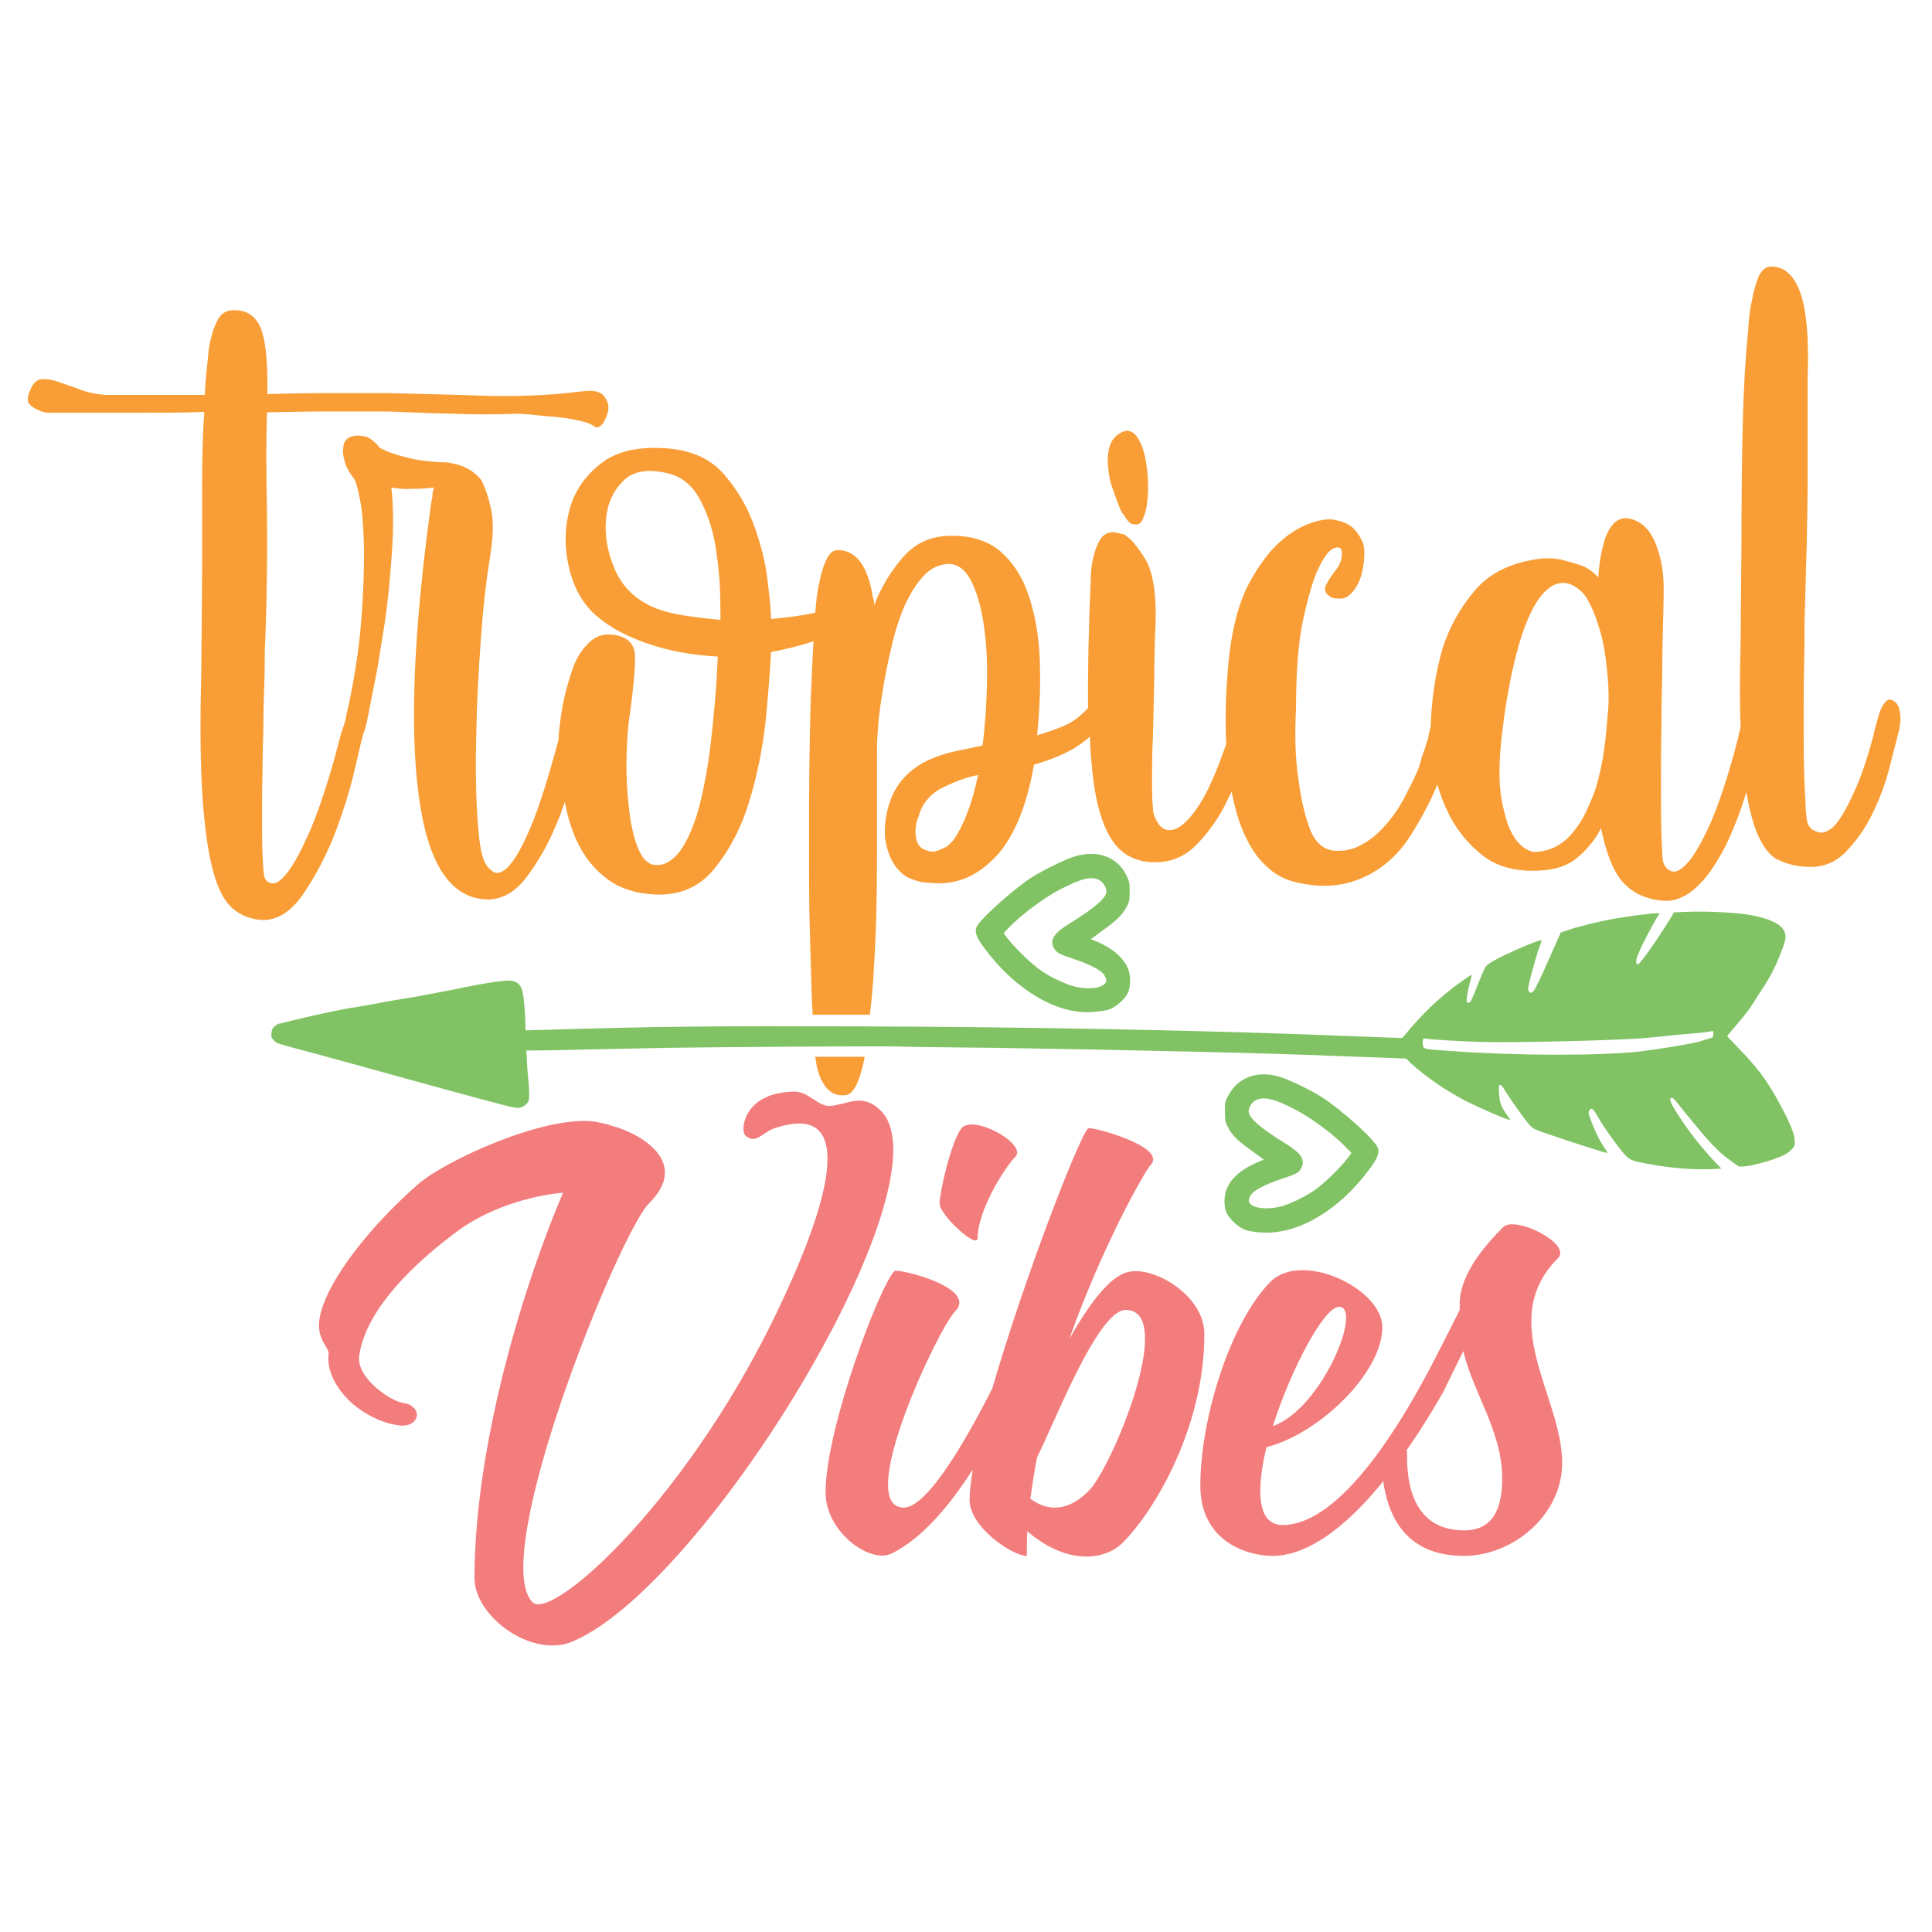
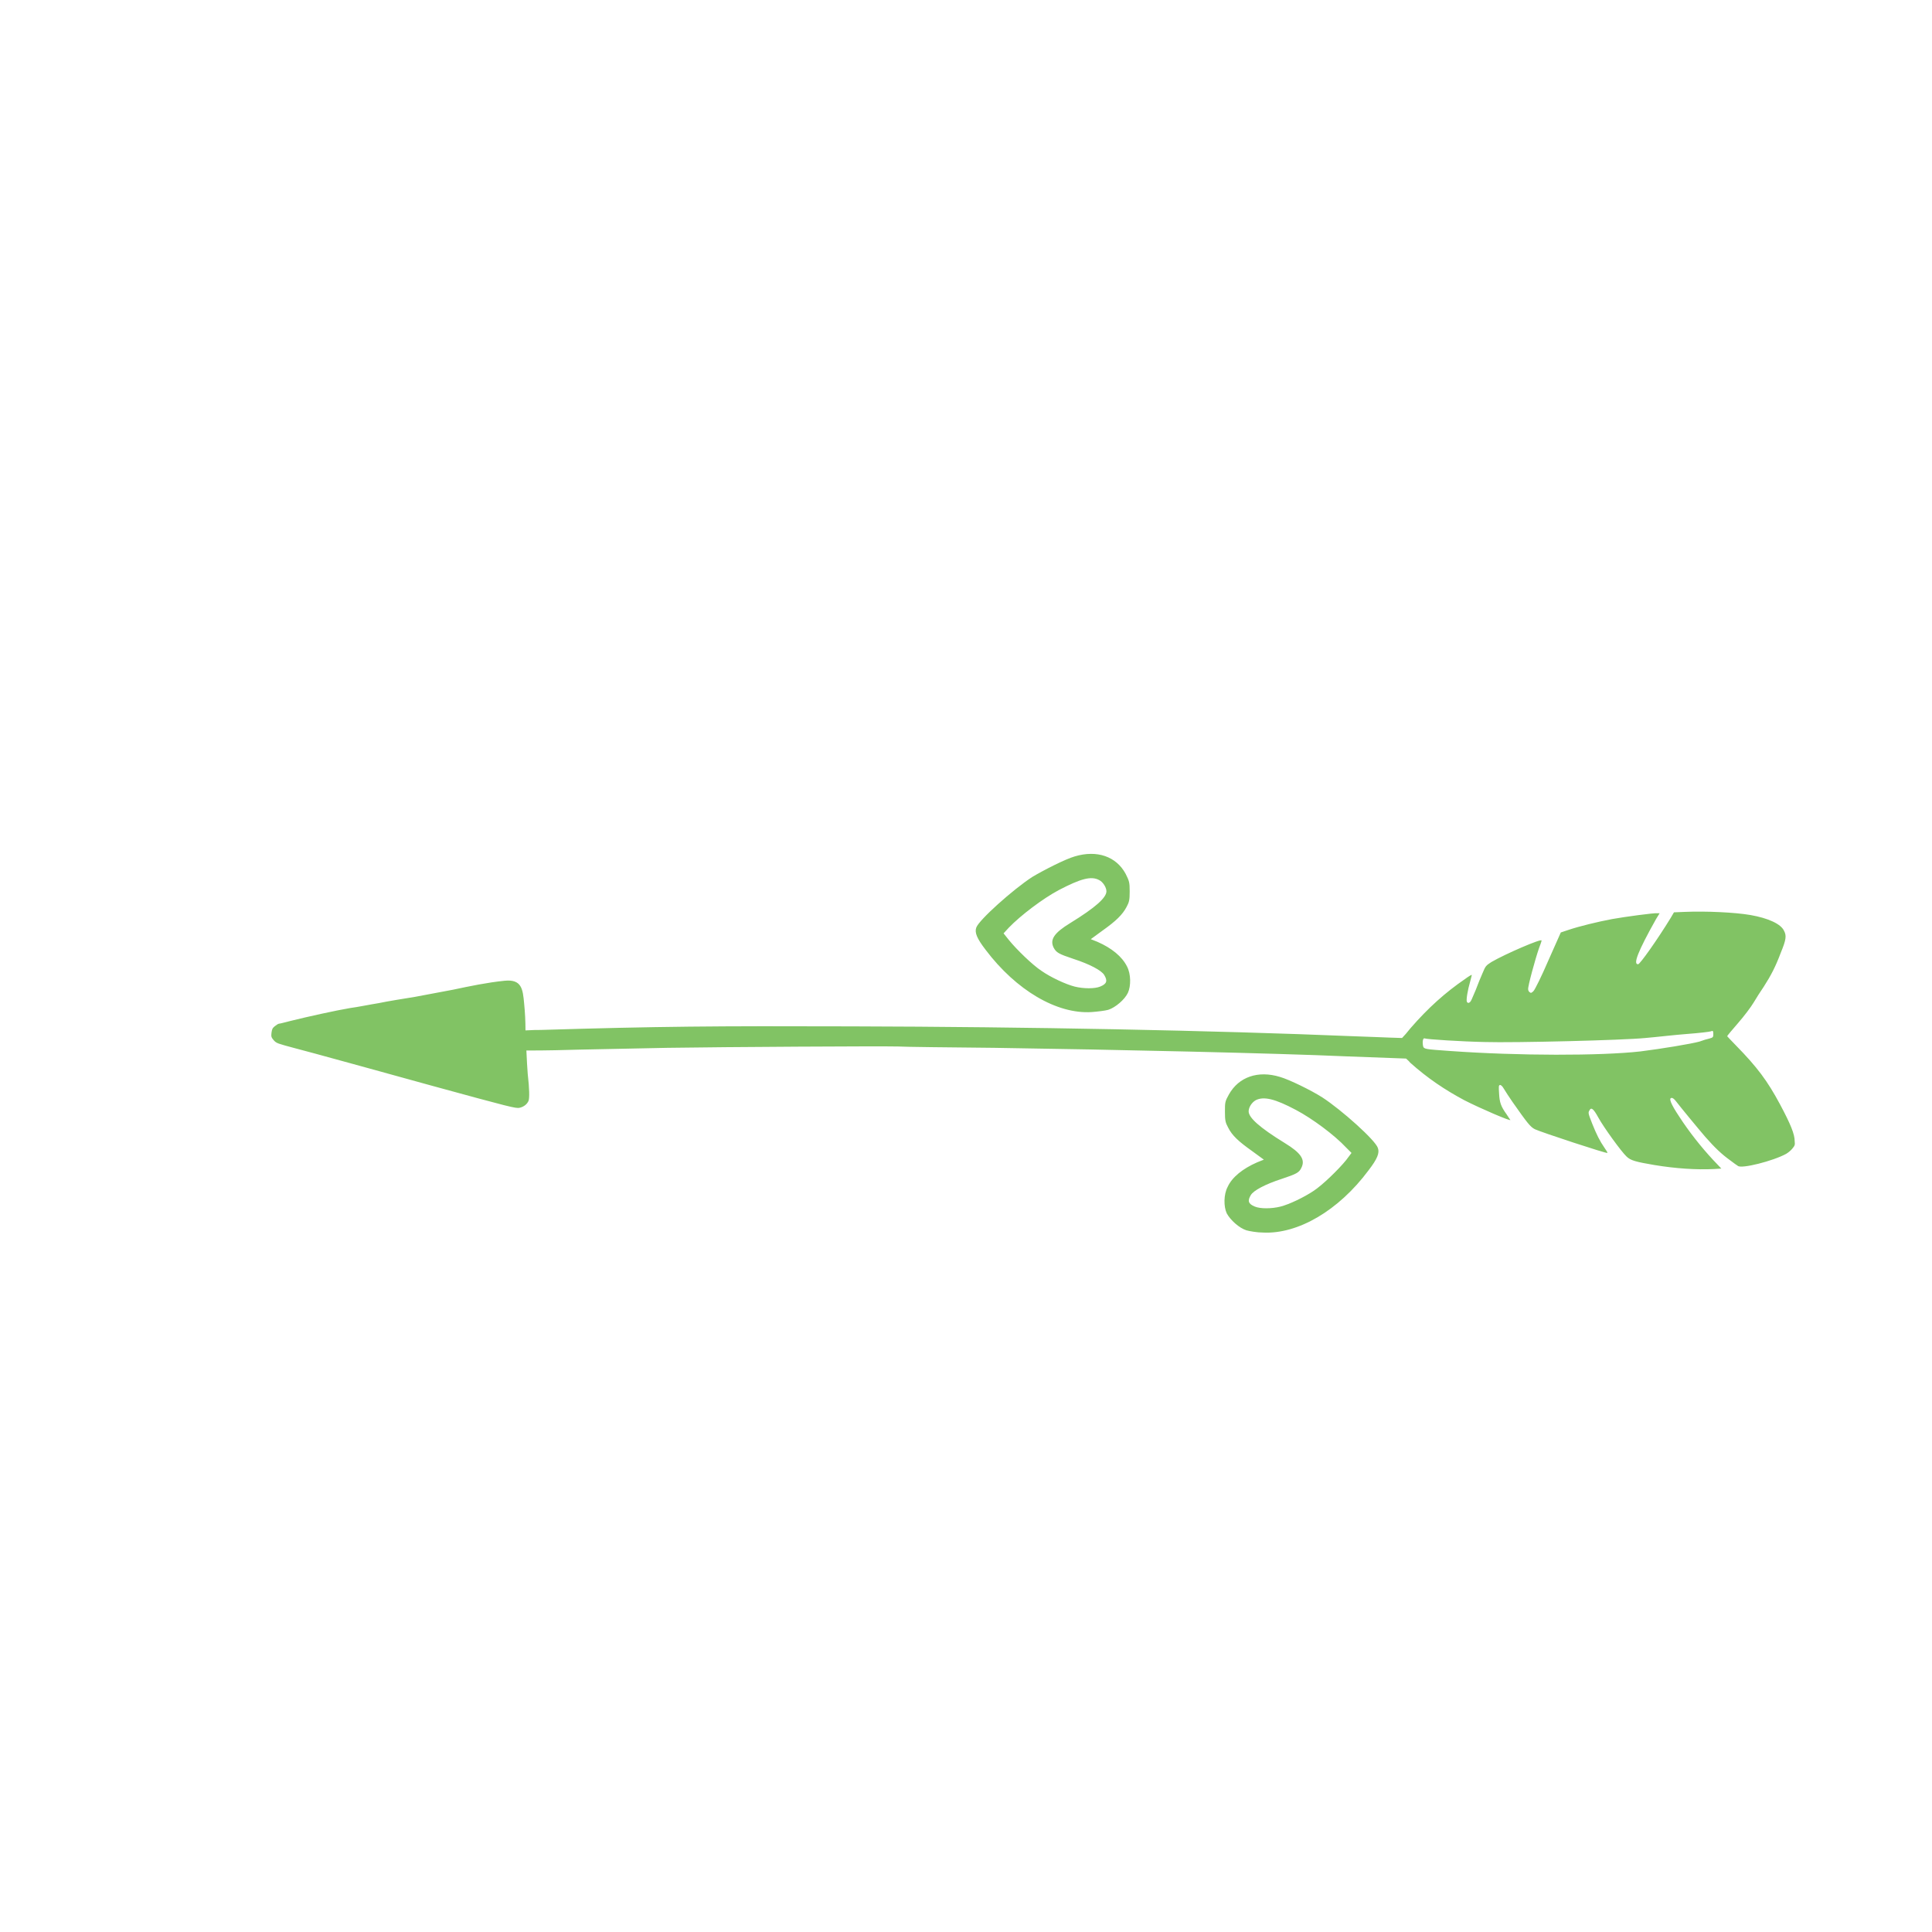
<svg xmlns="http://www.w3.org/2000/svg" version="1.1" id="Layer_1" x="0px" y="0px" viewBox="0 0 432 432" enable-background="new 0 0 432 432" xml:space="preserve">
-   <path fill="#F37C7C" d="M127.9,367.1c-9.1,3.7-21.8-5.7-21.8-14.2c0-30,11.1-65.9,19.8-86.2c-6.9,0.6-16.8,3.3-24.3,9.1  c-11.7,8.8-20,18.4-21.3,27.4c-0.6,5,7.1,10.1,9.8,10.5c0.9,0.1,1.7,0.4,2.2,0.9c0.6,0.5,1,1.1,0.9,1.9c-0.1,1.4-1.7,2.6-4.1,2.2  c-3.8-0.5-8-2.6-11.1-5.6c-3.3-3.3-5-7.1-4.5-10.5c0-0.4-0.3-0.8-0.6-1.5c-0.9-1.4-2.3-3.6-1.1-7.8c2-7.5,10.8-19,21.8-28.6  c5.9-5.1,28-15.4,39.4-13.9c1.4,0.3,2.7,0.5,3.7,0.9c5.9,1.5,18,7.9,8.4,17.4c-6.6,6.6-36.1,79.1-26,89.2  c4.5,4.3,36.1-24.1,56.4-68.7c7.7-16.6,18-44.2-2.4-37.3c-2.6,0.9-4.2,3.8-6.5,1.5c-1.1-1.1-0.3-9.7,11.2-9.7c2.9,0,5.2,3.3,7.7,3.2  c4.2-0.3,7.3-3.1,11.5,1.1C212.6,264.3,157.7,354.7,127.9,367.1z M218.6,276.8c0-5.9,5.7-15.3,8.4-18.1c2.9-2.8-9.6-9.8-12.1-6.3  c-2.3,3.2-4.8,14.2-4.8,16.7C210.1,271.7,218.6,279.5,218.6,276.8z M269.3,298.3c0,20.7-11,39.4-18.3,46.7  c-3.4,3.4-11.6,5.6-21.3-2.6c-0.1,1.8-0.1,3.7-0.1,5.5c-3.2,0-12.8-6.4-12.8-12.5c0-1.8,0.3-4.1,0.7-6.8  c-4.9,7.7-11.2,15.4-18.2,18.8c-4.7,2.3-14.7-4.8-14.7-13.7c0-14.3,12.1-46.2,15.4-49.5c0.8-0.6,18.9,3.7,13.5,9.1  c-3.6,3.6-22.7,43.8-11.4,43.8c5.7,0,15.3-17.8,19.8-26.7c7.1-24.5,19.3-56,21.4-58.1c0.5-0.5,18.1,4.1,13.9,8.3  c-1,1-10.5,17.4-18.1,38.8c4.2-7.4,8.8-13.8,12.9-14.9C257.6,282.8,269.3,289.5,269.3,298.3z M251.7,292.9c-6.3,0-16.2,26-19.8,32.9  c-0.6,3.1-1.1,6.3-1.5,9.3c2.2,1.7,7.1,4.2,13-1.7C248.5,328.5,263.3,292.9,251.7,292.9z M349.3,327.1c0,11.6-10.9,20.8-22,20.8  c-13.3,0-17-9.4-18-16.7c-7,8.7-16,16.7-24.8,16.7c-5.6,0-16.1-3.2-16.1-15.7c0-15.4,6.9-36.8,15.7-45.6c7-7,25,1.5,25,10.2  c0,10-13.9,23.7-25.9,26.8c-2.3,9.4-2.2,17.4,3.6,17.4c13.4,0,27.1-24.3,31.8-32.9c0.6-1,4.6-8.8,7.8-15.2c0-0.8,0-1.4,0-1.9  c0.3-5.1,3.6-10.5,9.7-16.6c2.6-2.7,15.4,3.7,12.3,6.9C334.4,295.3,349.3,312.3,349.3,327.1z M284.6,318.9  c11.1-4,20.2-26.7,14.8-26.7C296,292.3,288.7,306.1,284.6,318.9z M335.9,330.6c0-10.6-6.5-19.1-8.7-28.5c-2.2,4.5-4.1,8.3-4.3,8.8  c-1.5,2.7-4.5,7.8-8.4,13.4c0.1,0.1,0.1,0.3,0.1,0.5c0,4.2,0,17.4,12.8,17.4C332.2,342.2,335.9,339.5,335.9,330.6z" />
-   <path fill="#F99E36" d="M182.3,236.3c4.1,0,7.9,0,11,0c0,0.1,0,0.2,0,0.3c-1.1,5.4-2.5,8.2-4.3,8.3c-1.2,0.1-2.3-0.1-3.1-0.7  c-0.8-0.5-1.5-1.3-2.1-2.5C183.1,240.5,182.6,238.7,182.3,236.3z M248.9,109.6c0.6,1.7,1.1,3.1,1.6,4.3c0.3,0.6,0.5,1,0.7,1.1  c0.7,1.2,1.3,1.9,1.6,2c0.3,0.2,0.5,0.2,0.7,0.2c1,0.3,1.8-0.2,2.2-1.6c0.6-1.3,0.9-3.2,1-5.6c0.1-2.4-0.1-4.7-0.5-7  c-0.4-2.3-1.1-4.1-2-5.4c-1-1.3-2.1-1.6-3.5-0.9c-1.4,0.8-2.2,1.8-2.6,3.2c-0.4,1.4-0.5,2.9-0.3,4.6  C247.9,106.3,248.3,108,248.9,109.6z M424.2,165c-0.3,1.2-0.9,3.4-1.7,6.6c-0.8,3.2-2,6.5-3.6,9.9c-1.6,3.4-3.6,6.3-6.1,8.9  c-2.5,2.6-5.5,3.7-9.1,3.4c-2.1-0.1-4.1-0.6-6-1.5c-1.9-0.8-3.5-2.9-4.9-6.2c-0.9-2.3-1.7-5.3-2.3-9c-0.8,2.6-1.7,5.3-2.9,8.1  c-1.2,3-2.6,5.7-4.2,8.2c-1.6,2.5-3.3,4.5-5.3,6c-2,1.5-4.1,2.2-6.3,2c-3.6-0.3-6.5-1.6-8.7-3.9c-2.2-2.3-3.9-6.4-5.1-12.3  c-1.4,2.7-3.3,5-5.7,6.9c-2.5,1.9-5.9,2.7-10.2,2.6c-4.4-0.1-8-1.3-10.8-3.6c-2.9-2.3-5.1-5-6.9-8.2c-1.3-2.5-2.3-5-3-7.5  c-1.7,4.2-3.9,8.2-6.5,12.2c-3.2,4.7-7.3,7.8-12.4,9.5c-3.8,1.2-8,1.3-12.6,0.2c-2.6-0.6-4.7-1.7-6.5-3.4c-1.8-1.6-3.3-3.6-4.5-6  c-1.2-2.3-2.1-4.9-2.8-7.7c-0.3-1.1-0.5-2.1-0.7-3.2c-0.6,1.2-1.2,2.5-1.9,3.8c-1.8,3.3-4,6.2-6.5,8.6c-2.6,2.4-5.6,3.5-9.2,3.4  c-3.5-0.1-6.2-1.4-8.2-3.7c-2-2.3-3.5-5.9-4.5-10.8c-0.7-3.7-1.2-8.2-1.4-13.6c-0.4,0.3-0.7,0.7-1.2,1c-2.4,2-6.2,3.8-11.3,5.3  c-0.9,5.1-2.1,9.3-3.6,12.7c-1.5,3.4-3.2,6.1-5.2,8.1c-2,2-4,3.5-6.1,4.4c-2.1,0.9-4.2,1.3-6.3,1.3c-1.2,0-2.3-0.1-3.4-0.2  c-0.9-0.1-1.9-0.4-2.9-0.8c-1.1-0.4-2-1.1-2.9-2.1c-1.1-1.2-1.9-2.8-2.5-5c-0.6-2.1-0.6-4.6,0-7.7c0.6-2.7,1.6-5,3-6.8  c1.4-1.8,3.1-3.2,5-4.3c1.9-1,4-1.8,6.3-2.4c2.3-0.5,4.7-1,7.1-1.5c0.6-4.6,0.9-9.4,1-14.3c0.1-4.9-0.2-9.3-0.8-13.2  c-0.6-3.9-1.6-7.1-2.9-9.6c-1.4-2.5-3.1-3.6-5.2-3.5c-2.1,0.2-3.9,1.1-5.5,2.9c-1.6,1.8-2.9,4-4.1,6.6c-1.1,2.6-2.1,5.6-2.8,8.8  c-0.8,3.2-1.4,6.3-1.9,9.3c-0.5,3-0.9,5.7-1.1,8.1c-0.2,2.4-0.3,4.2-0.3,5.4c0,7.4,0,15.5,0,24.4c0,8.9-0.2,17.2-0.7,25  c-0.2,3.7-0.5,7.2-0.9,10.3c-1.4,0-2.8,0-4.2,0c-3.1,0-5.9,0-8.6,0c0-0.6,0-1.2-0.1-1.8c-0.2-4.7-0.3-10.1-0.5-16.2  c-0.2-6.1-0.2-12.5-0.2-19.4c0-6.8,0-13.5,0.1-19.9c0.1-6.4,0.2-12.5,0.5-18.2c0.1-2.9,0.3-5.6,0.4-8c-3.1,1-6.3,1.8-9.5,2.4  c-0.2,4.1-0.6,9.2-1.2,15.4c-0.7,6.2-1.9,12.3-3.7,18.1c-1.8,5.9-4.4,10.8-7.8,15c-3.4,4.1-7.8,6-13.4,5.7c-3.9-0.2-7.2-1.2-9.9-3  c-2.7-1.9-4.8-4.2-6.4-7c-1.6-2.8-2.7-5.9-3.4-9.2c-0.1-0.5-0.2-1-0.3-1.5c-0.6,1.8-1.3,3.7-2.1,5.5c-1.8,4.3-4,8.1-6.6,11.5  c-2.6,3.4-5.7,5-9.1,4.8c-8-0.5-12.9-8.2-14.9-23.4c-2-15.2-1.1-36.6,2.7-64.4c0-0.3,0.1-0.7,0.2-1.4c0.1-0.3,0.2-0.7,0.2-1.2  c0-0.5,0.1-1.1,0.4-1.7c-1.5,0.2-3.1,0.3-4.8,0.3c-1.7,0.1-3.3,0-4.8-0.3c0.5,4.4,0.5,9.3,0.1,15c-0.4,5.6-0.9,11-1.7,16.1  c-0.8,5.1-1.5,9.6-2.3,13.4c-0.8,3.8-1.2,6.2-1.4,7.1c-0.3,1.6-0.7,2.9-1.1,3.9c-0.3,1.2-1,4.1-2,8.5c-1.1,4.5-2.6,9.2-4.5,14.1  c-2,4.9-4.3,9.2-7,13.1c-2.7,3.8-5.8,5.7-9.2,5.5c-2.4-0.2-4.5-1-6.3-2.5c-1.8-1.5-3.3-4.2-4.4-8.2c-1.1-4-1.9-9.5-2.4-16.5  c-0.5-7-0.6-16.3-0.3-27.9l0.2-22.7c0-7,0-13.5,0-19.5c0-5.9,0.1-11.4,0.5-16.3c-5.2,0.2-10.5,0.2-15.9,0.2c-5.3,0-10.7,0-16.1,0  h-2.7c-0.6,0-1-0.1-1.4-0.2c-1-0.3-2-0.8-2.8-1.5c-0.8-0.7-0.8-1.9,0.1-3.7c0.6-1.3,1.4-2.1,2.5-2.1c1.1-0.1,2.3,0.1,3.7,0.6  c1.4,0.5,3,1,4.8,1.7c1.8,0.7,3.8,1.1,6.1,1.2h21.8c0.1-2.8,0.4-5.6,0.7-8.3c0.1-1.8,0.4-3.5,0.9-5.2c0.3-1.2,0.8-2.4,1.4-3.5  c0.7-1.1,1.6-1.8,2.8-1.9c2.9-0.3,5.1,0.8,6.4,3.3c1.3,2.5,1.9,7.6,1.8,15.4c4.5-0.1,9-0.2,13.5-0.2c4.5,0,9,0,13.5,0  c7.2,0.2,14.4,0.3,21.7,0.6c7.3,0.2,14.5-0.1,21.7-1c2.4-0.3,4,0,4.8,1c0.8,1,1.2,2,1,3.2c-0.2,1.1-0.6,2.1-1.2,3  c-0.7,0.9-1.4,1.1-2.1,0.5c-0.8-0.5-1.9-0.9-3.5-1.2c-1.6-0.4-3.3-0.6-5.1-0.8c-1.8-0.1-3.5-0.3-5.2-0.5c-1.7-0.1-2.8-0.2-3.4-0.2  c-4.8,0.2-9.6,0.2-14.4,0c-4.8-0.1-9.6-0.3-14.4-0.5c-4.5,0-9,0-13.5,0c-4.5,0-9,0.1-13.5,0.2c-0.2,5.1-0.2,12.5,0,22.2  c0.1,9.7,0,20.1-0.5,31.4c0,1.8,0,4.1-0.1,7c-0.1,2.9-0.2,6-0.2,9.5c-0.1,3.5-0.2,7-0.2,10.6c-0.1,3.6-0.1,6.9-0.1,10  c0,3.1,0,5.7,0.1,8c0.1,2.3,0.2,3.8,0.3,4.5c0.1,1.2,0.7,1.9,1.7,2.1c1,0.2,2.2-0.6,3.7-2.6c1.5-1.9,3.2-5.2,5.2-9.8  c1.9-4.6,4.1-11.1,6.3-19.7c0.4-1.6,0.9-3,1.3-4.2c0.2-1,0.4-2.1,0.7-3.2c1.5-7.2,2.5-13.8,2.9-19.7c0.5-5.9,0.6-11.1,0.6-15.4  c-0.1-4.3-0.3-7.9-0.8-10.6c-0.5-2.7-0.9-4.4-1.4-5.2c-1-1.3-1.7-2.5-2-3.5c-0.3-1-0.5-1.8-0.5-2.6c0-0.7,0.1-1.4,0.2-1.8  c0.3-0.7,0.7-1.2,1.4-1.5c0.6-0.2,1.1-0.3,1.6-0.3c0.6,0,1.2,0.1,1.8,0.2c1,0.3,2.1,1.1,3.2,2.5c1.4,0.8,3.3,1.5,5.7,2.1  c2.5,0.7,5.6,1.1,9.3,1.2c0.5,0,1.3,0.2,2.5,0.5c2.1,0.6,3.8,1.7,5.2,3.4c0.9,1.7,1.6,3.8,2.2,6.5c0.6,2.7,0.5,6.2-0.2,10.6  c-0.9,5.4-1.6,11.7-2.1,18.8c-0.5,7.1-0.9,14.1-1,20.8c-0.2,6.8-0.1,12.8,0.2,18c0.3,5.3,0.8,8.8,1.6,10.6c0.5,1.1,1.2,1.8,2.1,2.4  c1,0.5,2.2,0,3.6-1.6c1.4-1.6,3-4.5,4.8-8.8c1.8-4.3,3.8-10.7,6.1-19.2c0,0,0-0.1,0-0.1c0-0.9,0.1-1.8,0.2-2.6  c0.3-2.5,0.6-4.5,0.9-5.9c0.6-2.8,1.4-5.4,2.2-7.7c0.7-1.9,1.8-3.7,3.3-5.2c1.4-1.5,3.2-2.2,5.3-2c3.4,0.3,5.2,2,5.2,5  c0,3-0.4,7.1-1.1,12.4c-0.5,2.9-0.7,6.2-0.8,10c-0.1,3.8,0.1,7.5,0.5,11.1c0.4,3.6,1,6.6,2,9.1c1,2.5,2.3,3.8,3.9,3.9  c1.9,0.2,3.7-0.8,5.4-2.9c1.6-2.1,3-5.2,4.2-9.2c1.1-4.1,2.1-9,2.8-14.9c0.7-5.9,1.3-12.4,1.6-19.6c-5.6-0.3-10.7-1.2-15.4-2.8  c-4.7-1.6-8.6-3.6-11.6-6.2c-3-2.5-5.1-6.1-6.2-10.6c-1.1-4.5-1.1-8.8,0-13.1c1.1-4.2,3.5-7.7,7.1-10.5c3.6-2.8,8.7-3.9,15.3-3.3  c5.2,0.5,9.4,2.4,12.4,6c3,3.5,5.2,7.4,6.7,11.7c1.5,4.3,2.5,8.4,2.9,12.4c0.5,4,0.7,6.6,0.7,8c3.4-0.3,6.7-0.7,9.9-1.4  c0.2-2.4,0.4-4.7,0.9-6.7c0.3-1.8,0.8-3.4,1.5-5c0.7-1.5,1.5-2.3,2.6-2.3c4.2,0,6.8,3.6,7.9,10.7c0.1,0.2,0.2,0.4,0.2,0.7  c0.1,0.3,0.1,0.7,0,1.1c1.6-4.2,3.8-7.8,6.5-10.9c2.7-3.1,6.1-4.7,10.4-4.8c4.6-0.1,8.4,1,11.3,3.4c2.8,2.4,5,5.7,6.4,9.9  c1.4,4.2,2.3,9,2.5,14.4c0.2,5.4,0,11-0.6,16.9c2.1-0.6,4.1-1.3,6-2.1c1.9-0.8,3.6-2.1,5.1-3.7c0.1-0.1,0.2-0.2,0.3-0.3  c-0.1-7.8,0.1-17.4,0.6-28.7c0-1.9,0.2-3.7,0.7-5.4c0.3-1.4,0.8-2.6,1.5-3.7c0.7-1.1,1.8-1.6,3.3-1.5c0.3,0.2,0.6,0.2,0.9,0.2  c0.3,0.2,0.6,0.2,0.8,0.2c0.2,0,0.5,0.2,0.8,0.5c1.2,0.8,2.6,2.5,4.3,5.3c1.6,2.8,2.4,7.5,2.2,14.1c-0.2,4.1-0.3,8.3-0.3,12.7  c-0.1,4.4-0.2,8.6-0.3,12.6c-0.2,4-0.2,7.4-0.2,10.4c0,2.9,0.1,4.8,0.2,5.7c0,1.2,0.5,2.4,1.3,3.6c0.9,1.2,2.1,1.6,3.6,1.1  c1.5-0.5,3.3-2.2,5.3-5.2c1.9-2.8,4-7.5,6.2-13.9c-0.3-5.3-0.1-11,0.4-17.2c0.7-8,2.3-14.1,4.6-18.5c2.3-4.3,4.8-7.6,7.3-9.7  c2.8-2.5,6-4.1,9.5-4.7c0.7-0.1,1.5-0.1,2.3,0c0.7,0.2,1.5,0.3,2.1,0.6c0.7,0.2,1.4,0.6,2.1,1.2c0.9,0.9,1.6,1.9,2.1,3  c0.5,1.1,0.6,2.8,0.3,5.1c-0.2,1.5-0.5,2.9-1.1,4.1c-0.5,1.1-1.1,2-1.9,2.7c-0.8,0.8-1.8,1.1-3,0.9c-0.6,0-1.1-0.1-1.6-0.5  c-0.9-0.6-1.2-1.3-0.9-2.3c0.6-1.2,1.4-2.4,2.4-3.7c1-1.3,1.4-2.7,1.2-4.2c-0.2-0.7-0.8-0.9-1.8-0.5c-1.1,0.5-2.2,2-3.4,4.5  c-1.2,2.6-2.3,6.3-3.4,11.4c-1.1,5-1.6,11.6-1.6,19.7c-0.3,5.9-0.2,11.1,0.5,15.8c0.5,3.9,1.2,7.5,2.4,10.8c1.1,3.3,3,5.1,5.5,5.4  c2.4,0.2,4.5-0.3,6.4-1.4c1.9-1,3.6-2.5,5.2-4.3s2.9-3.7,4.1-5.9c1.1-2.1,2.1-4.1,3-6.1c0.3-0.7,0.6-1.5,0.8-2.4  c0.2-0.8,0.5-1.6,0.8-2.4c0.3-0.9,0.6-1.9,0.9-2.9c0.1-0.8,0.3-1.6,0.5-2.3c0.2-6.3,1.1-12,2.6-17.3c1.5-4.8,3.9-9.2,7.3-13.2  c3.4-4,8.3-6.3,14.7-7.1c1.4-0.1,2.8-0.1,4.5,0.2c1.2,0.3,2.6,0.7,4.2,1.2c1.6,0.5,3,1.5,4.2,2.8c0-0.6,0.1-1.7,0.3-3.3  c0.2-1.6,0.6-3.2,1-4.7s1.1-2.9,2-3.9c0.9-1,2-1.5,3.4-1.3c2.7,0.5,4.7,2.3,6,5.4c1.3,3.1,1.9,6.5,1.9,10.1c0,1.2,0,3.5-0.1,6.8  c-0.1,3.3-0.2,7.1-0.2,11.3c-0.1,4.2-0.2,8.6-0.2,13.3c-0.1,4.7-0.1,9-0.1,13.1c0,4.1,0,7.6,0.1,10.6c0.1,3,0.2,4.9,0.3,5.6  c0.1,1.2,0.7,2.1,1.7,2.6c1,0.5,2.2,0,3.7-1.6c1.5-1.6,3.2-4.5,5.2-8.9c1.9-4.3,4.1-10.8,6.3-19.4c0.1-0.8,0.3-1.4,0.5-2.1  c-0.2-5.2-0.2-11.4,0-18.6l0.2-22.7c0-10.4,0.1-19.4,0.3-27.2c0.2-7.8,0.6-14.5,1.2-20.3c0.1-2.5,0.4-4.9,0.9-7  c0.3-1.8,0.8-3.4,1.4-5c0.7-1.5,1.6-2.3,2.8-2.3c3,0,5.1,1.9,6.5,5.7c1.4,3.8,2,10,1.7,18.6c0,2.3,0,5.3,0,9c0,3.8,0,8,0,12.8  c0,4.8-0.1,10.1-0.2,15.8c-0.2,5.7-0.3,11.6-0.5,17.6c0,2.6,0,5.9-0.1,9.9c-0.1,4.1-0.1,8.1-0.1,12.2s0,7.8,0.1,11.1  c0.1,3.4,0.2,5.6,0.3,6.6c0,1.2,0.1,2.6,0.3,4.3c0.2,1.7,1.2,2.6,2.8,2.9c0.6,0.2,1.4,0,2.3-0.6c0.9-0.5,1.8-1.6,2.8-3.2  c1-1.6,2.1-3.8,3.3-6.6c1.2-2.8,2.4-6.4,3.6-10.8c0.3-1.5,0.7-2.9,1.1-4.3c0.3-1.2,0.7-2.2,1.2-3c0.5-0.8,1-1.2,1.5-1.2  c1.2,0.3,1.9,1.1,2.1,2.3C425.2,160.6,424.9,162.4,424.2,165z M161.1,138.6c0-1,0-3.2-0.1-6.5c-0.1-3.3-0.5-6.8-1.1-10.5  c-0.7-3.7-1.8-7-3.5-10.1c-1.7-3.1-4.1-5-7.2-5.7c-4.4-1-7.7-0.5-9.9,1.8c-2.3,2.3-3.5,5.1-3.8,8.6c-0.3,3.5,0.3,7,1.8,10.7  c1.5,3.7,4,6.4,7.4,8.2c1.6,0.9,3.9,1.7,6.9,2.3C154.5,137.9,157.7,138.3,161.1,138.6z M218.7,173.3c-2.2,0.4-4.8,1.3-7.7,2.7  c-2.9,1.4-4.7,3.5-5.6,6.5c-0.5,1.2-0.7,2.3-0.7,3.4c0,0.9,0.1,1.8,0.5,2.6c0.3,0.8,1,1.4,2.2,1.7c0.7,0.3,1.5,0.3,2.3,0  c0.7-0.3,1.4-0.6,2-0.9c0.6-0.5,1.1-1,1.6-1.6C215.6,184.3,217.4,179.5,218.7,173.3z M359.5,151.6c-0.2-2.5-0.5-4.7-0.8-6.6  c-0.4-2.3-1-4.3-1.6-6.1c-0.6-1.8-1.3-3.4-2.2-5c-0.9-1.5-2.1-2.5-3.6-3.2c-1.8-0.7-3.5-0.4-5.2,1c-1.7,1.4-3.1,3.6-4.4,6.6  c-1.3,3-2.4,6.7-3.4,11.1c-1,4.4-1.8,9.2-2.4,14.3c-0.8,6.6-0.8,11.7-0.1,15.3c0.7,3.6,1.5,6.2,2.6,7.9c1.2,2,2.7,3.2,4.5,3.6  c1.8,0,3.4-0.4,5-1.2c1.5-0.8,2.8-1.9,3.9-3.3c1.1-1.3,2.1-2.9,2.9-4.6c0.8-1.7,1.5-3.4,2.1-5.1c0.9-3,1.5-5.9,1.9-8.8  c0.4-2.8,0.6-5.5,0.8-7.9C359.8,156.8,359.7,154.1,359.5,151.6z" />
  <path fill="#81C364" d="M398,246.9c-2.8-5.2-5-8.2-9.9-13.2c-1-1-1.9-2-1.9-2c0-0.1,1.1-1.4,2.4-2.9c1.4-1.6,2.9-3.6,3.5-4.6  c0.6-1,1.6-2.6,2.3-3.6c1.6-2.5,2.6-4.4,3.8-7.6c1.2-2.9,1.3-3.8,0.7-4.9c-0.7-1.5-3.5-2.8-7.5-3.5c-3.5-0.6-9.9-0.9-14.7-0.7  l-2.4,0.1l-0.7,1.2c-3,4.9-6.9,10.4-7.3,10.4c-1.2,0.1-0.1-2.8,4-10.1l0.8-1.3l-0.5,0c-0.7-0.1-7.3,0.8-10.1,1.3  c-3.2,0.6-7.3,1.6-9.7,2.4l-1.8,0.6l-2.8,6.3c-1.5,3.5-3,6.5-3.3,6.8c-0.4,0.4-0.6,0.5-0.8,0.3c-0.2-0.1-0.4-0.4-0.4-0.7  c-0.1-0.6,1.6-6.8,2.4-9.1c0.3-0.8,0.6-1.6,0.6-1.8c0-0.5-8.1,3-11.2,4.8c-1.2,0.8-1.3,0.8-2,2.5c-0.4,0.9-1.1,2.6-1.5,3.7  c-0.5,1.1-0.9,2.2-1.1,2.5c-0.3,0.5-0.7,0.6-0.9,0.2c-0.2-0.4,0.2-2.7,0.7-4.4c0.2-0.8,0.4-1.5,0.4-1.6c0-0.1-0.7,0.3-1.5,0.9  c-4.4,3-8.3,6.5-12.2,11c-0.8,1-1.4,1.7-1.9,2.2c-3.8-0.1-7.4-0.3-11-0.4c-31.4-1.3-72.7-2.1-112-2.2c-30.7-0.1-43.2,0-69.6,0.8  c-0.7,0-1.9,0-3.4,0.1c0-2-0.1-4-0.3-6c-0.3-3.2-0.5-5.5-4.4-5.1c-3.9,0.4-7.7,1.2-11.5,2c-2.1,0.4-5.9,1.1-8.5,1.6  c-2.5,0.4-6.2,1-8.1,1.4c-1.9,0.3-4.8,0.9-6.4,1.1c-3,0.5-9.4,1.9-13.4,2.9c-1.2,0.3-2.3,0.6-2.5,0.6c-0.2,0-0.6,0.3-1,0.6  c-0.5,0.4-0.6,0.7-0.7,1.5c-0.1,0.8,0,1,0.5,1.6c0.4,0.5,0.9,0.7,1.6,0.9c0.5,0.2,4,1.1,7.7,2.1c3.7,1,15.3,4.2,25.8,7.1  c17.9,4.9,19.1,5.2,19.9,5c0.9-0.2,1.7-0.8,2-1.6c0.2-0.6,0.2-2.5-0.2-6c-0.1-1.2-0.2-3-0.3-5.2c4.8,0,8.3-0.1,11.9-0.2  c5.5-0.1,14.4-0.3,19.6-0.4c12.9-0.2,47.9-0.4,51.6-0.3c1.7,0.1,11.4,0.2,21.6,0.3c27.1,0.4,62.8,1.2,78.5,1.9  c2.9,0.1,7.9,0.3,13.5,0.5c0.3,0.3,0.6,0.5,0.9,0.9c3.9,3.5,7.8,6.1,12.1,8.4c3.5,1.8,10.7,4.9,10.3,4.4c-0.1-0.1-0.4-0.6-0.8-1.2  c-1.3-1.8-1.6-2.7-1.7-4.7c-0.1-1.6-0.1-1.8,0.2-1.9c0.2,0,0.5,0.2,0.9,0.9c0.3,0.5,1.2,1.9,1.9,2.9c3.3,4.7,4,5.6,5,6.1  c1.5,0.7,16.1,5.5,16.2,5.3c0.1-0.1-0.2-0.5-0.6-1.1c-1.1-1.6-1.8-3-2.8-5.5c-0.9-2.3-0.9-2.4-0.6-2.9c0.4-0.8,0.9-0.4,2,1.6  c1.2,2.2,5.2,7.7,6.3,8.7c0.9,0.9,2.1,1.2,6.2,1.9c4.8,0.8,9.5,1.1,13.4,0.9l1.6-0.1l-1.9-2c-2.6-2.8-5.3-6.2-7.5-9.6  c-2-3-2.4-4.2-1.7-4.2c0.3,0,0.6,0.3,1,0.8c1,1.3,4.7,5.8,6.5,7.9c2.2,2.5,3.7,3.9,5.5,5.2c0.8,0.6,1.6,1.2,1.8,1.3  c0.8,0.7,7.9-1.1,10.8-2.7c0.5-0.3,1.1-0.8,1.4-1.2c0.5-0.6,0.6-0.8,0.5-1.6C401.3,253.6,400.4,251.4,398,246.9z M382.3,232.2  c-0.5,0.1-1.5,0.4-2.3,0.7c-1.8,0.5-8.4,1.6-13.2,2.2c-8.9,1-27.3,1-42.6-0.1c-5.6-0.4-5.8-0.4-6-1.1c-0.2-1.1,0-1.9,0.4-1.7  c0.5,0.2,8.3,0.7,13.4,0.8c6.7,0.2,30.9-0.4,35.9-0.9c2.4-0.2,6.6-0.7,9.3-0.9c2.7-0.2,5.2-0.5,5.4-0.6c0.4-0.2,0.5-0.1,0.5,0.7  C383.1,231.9,383,232,382.3,232.2z M295.7,245.4c-2.5-1.6-7.4-4-9.5-4.6c-4.9-1.5-9.2,0-11.4,3.9c-0.9,1.6-0.9,1.8-0.9,3.9  c0,1.9,0.1,2.4,0.7,3.5c0.9,1.8,2.3,3.1,5.4,5.3l2.6,1.9l-1.5,0.6c-3.2,1.4-5.6,3.3-6.6,5.5c-0.9,1.7-0.9,4.4-0.2,5.9  c0.8,1.5,2.8,3.3,4.4,3.8c0.7,0.2,2.4,0.5,3.7,0.5c7.8,0.4,16.9-4.9,23.6-13.9c2-2.6,2.5-3.9,2.1-5C307.6,255,300,248.2,295.7,245.4  z M301,259.4c-1.7,2.1-5.3,5.6-7.3,6.9c-2.1,1.4-5.4,3-7.4,3.5c-2,0.5-4.5,0.5-5.7,0c-1.5-0.6-1.7-1.3-0.9-2.6  c0.6-1,3.2-2.4,6.9-3.6c3.3-1.1,3.9-1.4,4.4-2.5c0.9-1.8-0.1-3.3-3.7-5.5c-5.7-3.5-8.1-5.7-8.1-7.1c0-0.9,0.7-2,1.6-2.5  c1.8-0.9,4.3-0.3,9,2.2c3.6,1.9,8.6,5.6,11.2,8.4l1.2,1.2L301,259.4z M244.1,226.3c1.3-0.1,3-0.3,3.7-0.5c1.6-0.5,3.7-2.3,4.4-3.8  c0.7-1.5,0.7-4.2-0.2-5.9c-1.1-2.2-3.4-4.1-6.6-5.5l-1.5-0.6l2.6-1.9c3.1-2.2,4.5-3.6,5.4-5.3c0.6-1.1,0.7-1.6,0.7-3.5  c0-2-0.1-2.3-0.9-3.9c-2.1-3.9-6.4-5.4-11.4-3.9c-2.1,0.6-7,3.1-9.5,4.6c-4.3,2.8-11.9,9.6-12.5,11.3c-0.4,1.1,0.1,2.4,2.1,5  C227.2,221.4,236.3,226.8,244.1,226.3z M225.6,207.4c2.6-2.7,7.6-6.5,11.2-8.4c4.8-2.5,7.2-3.2,9-2.2c0.8,0.4,1.6,1.6,1.6,2.5  c0,1.4-2.4,3.6-8.1,7.1c-3.6,2.2-4.6,3.7-3.7,5.5c0.6,1.1,1.1,1.4,4.4,2.5c3.7,1.2,6.3,2.6,6.9,3.6c0.8,1.3,0.6,2-0.9,2.6  c-1.2,0.5-3.7,0.5-5.7,0c-2-0.5-5.4-2.1-7.4-3.5c-2-1.3-5.6-4.8-7.3-6.9l-1.2-1.5L225.6,207.4z" />
</svg>